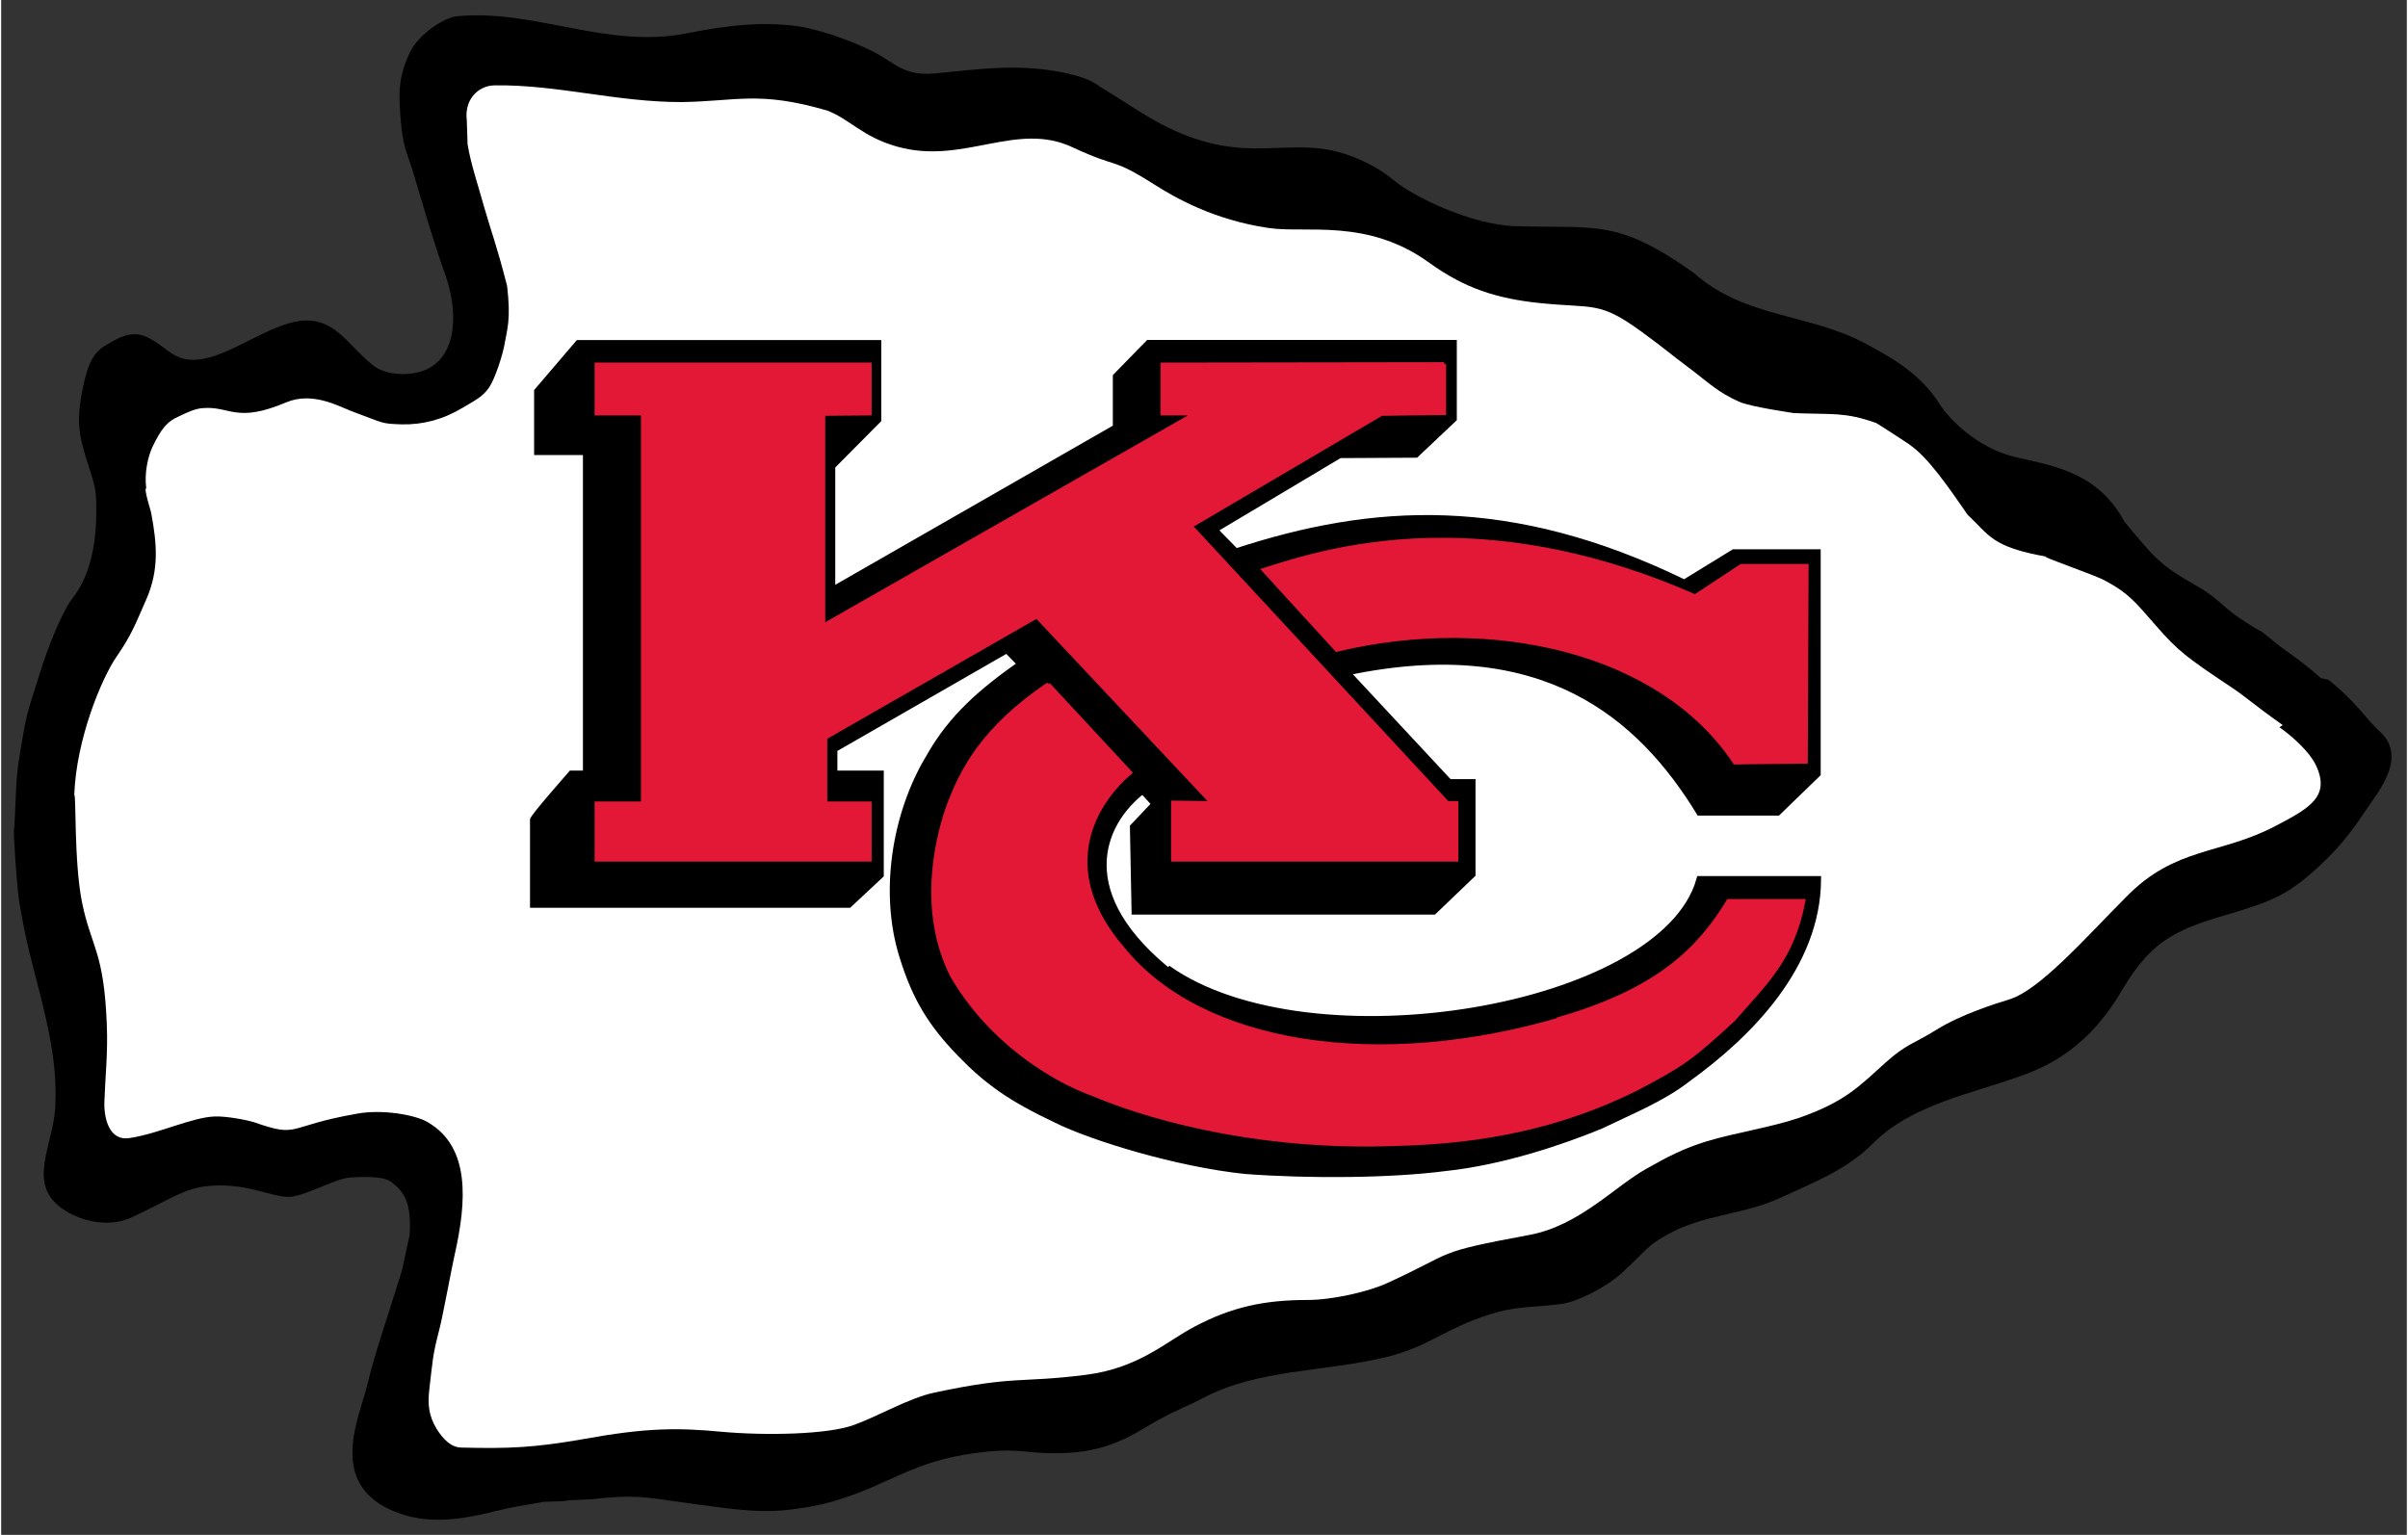
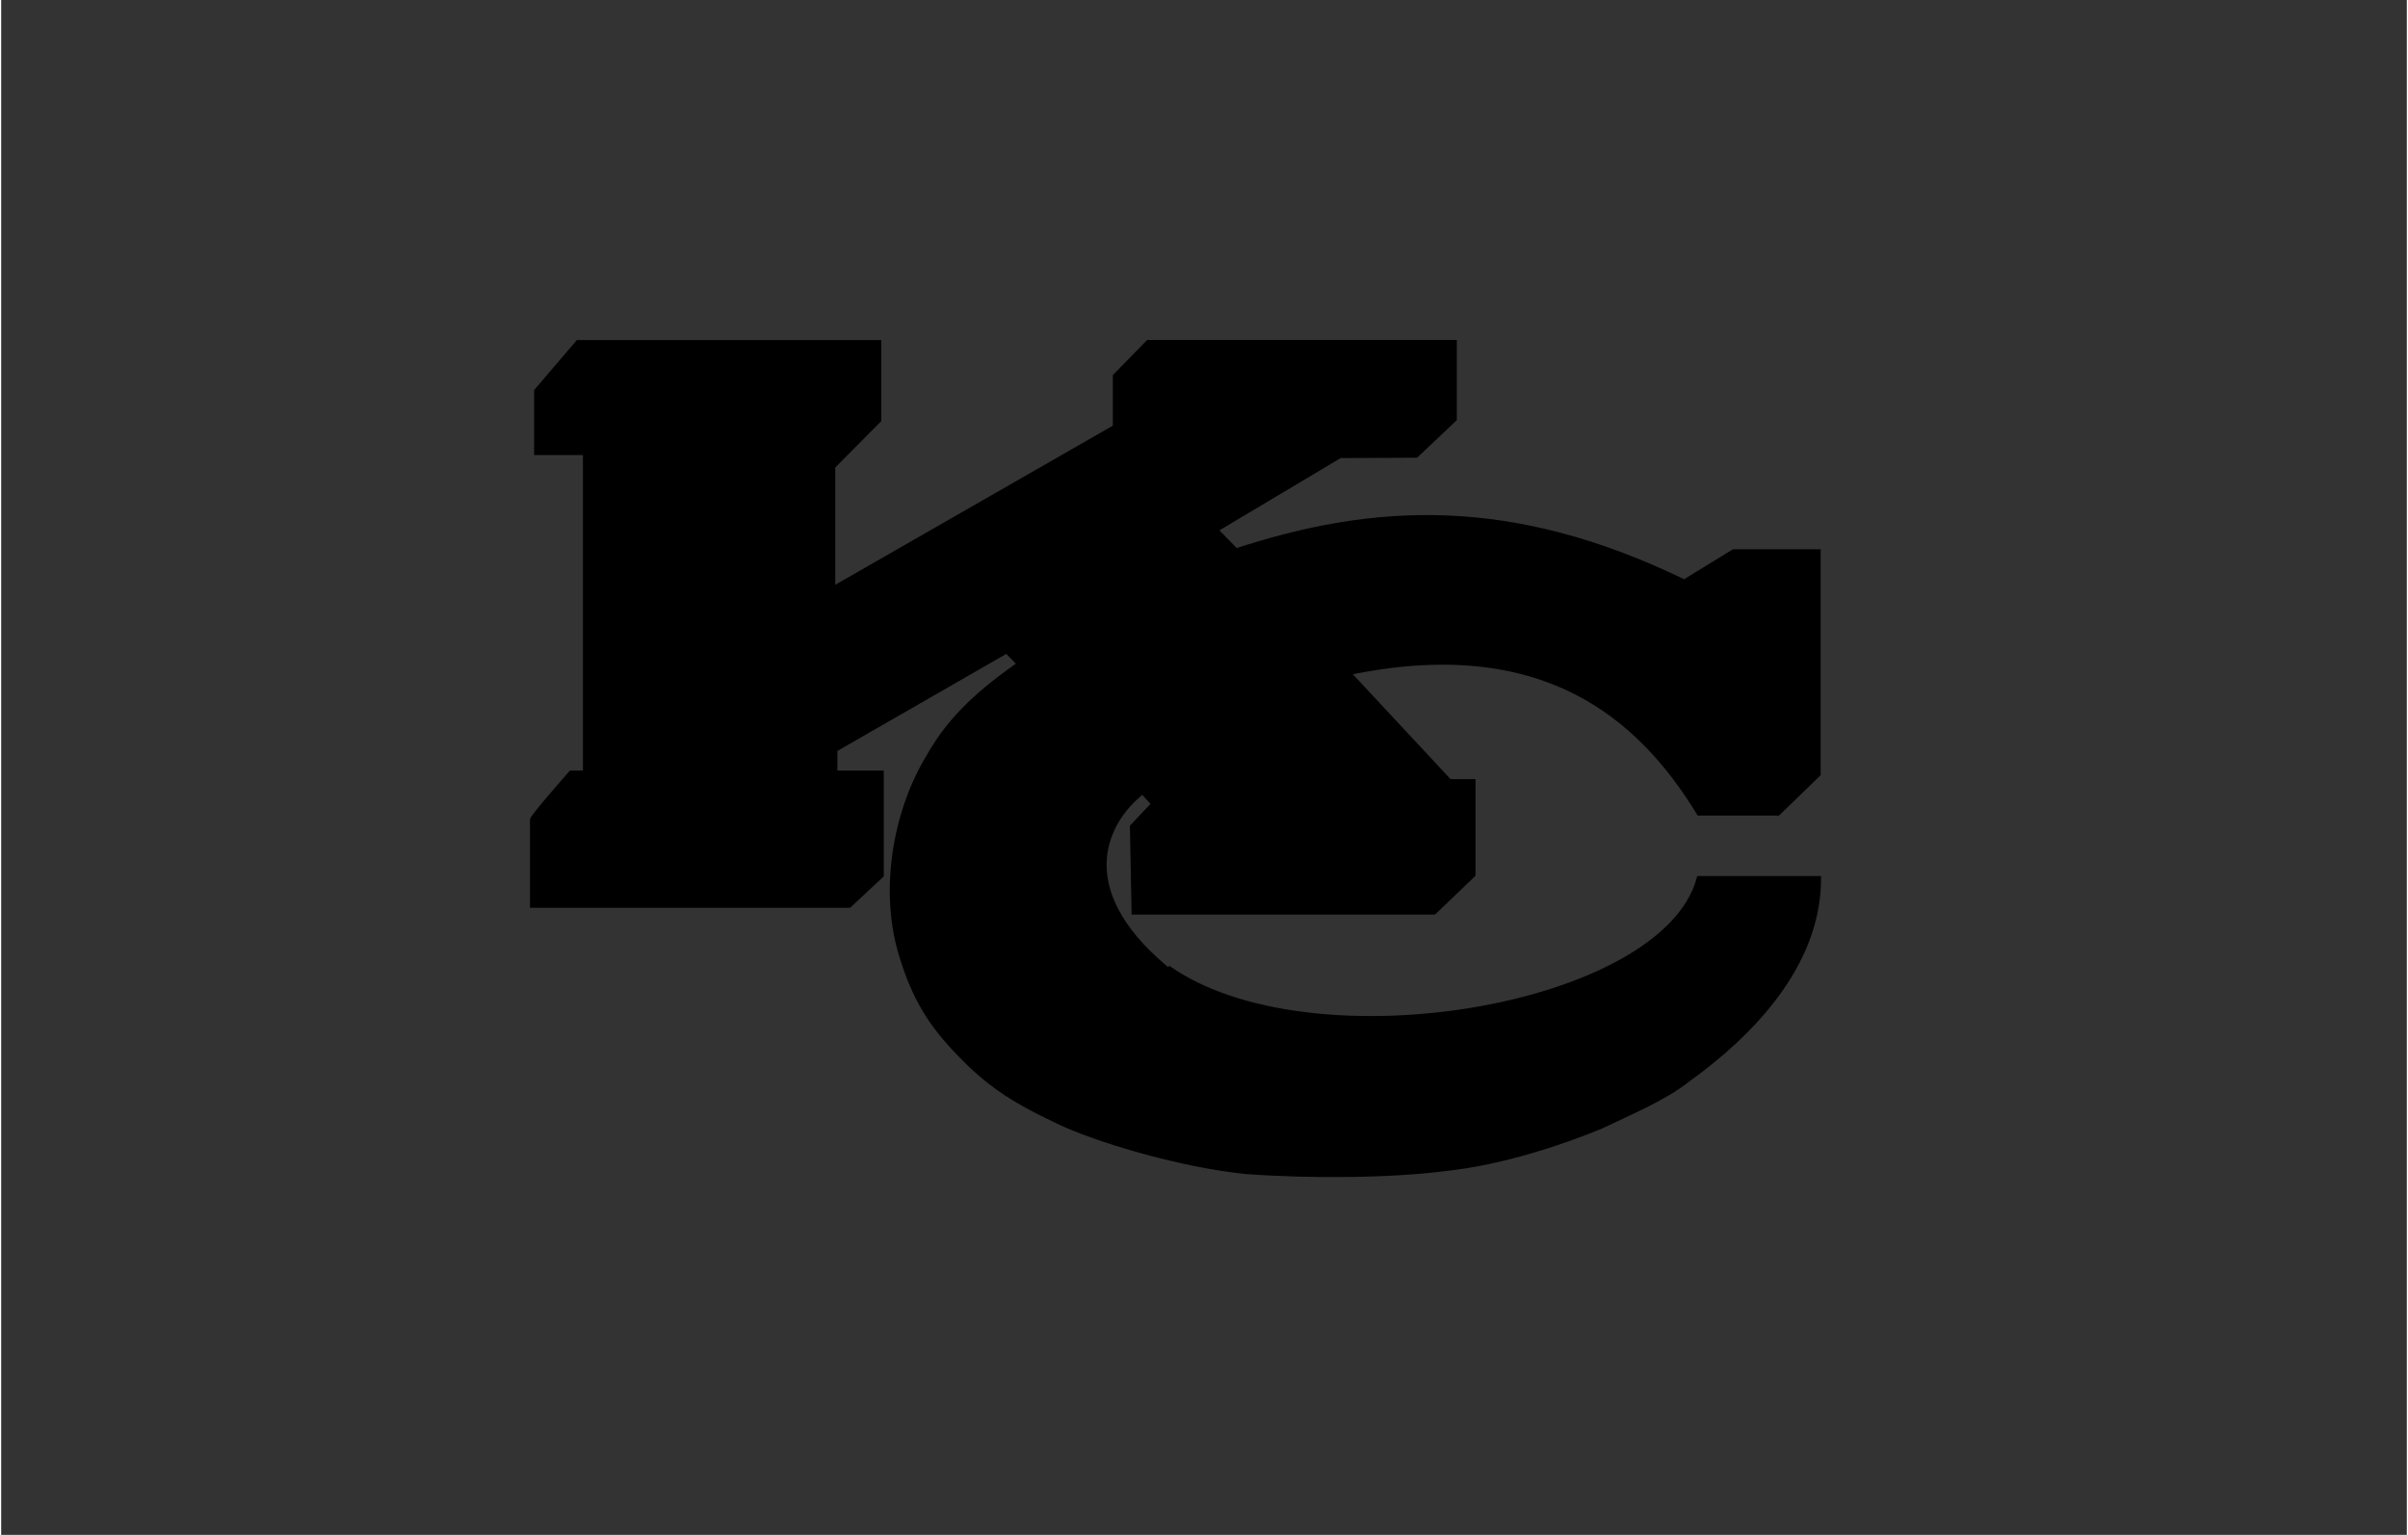
<svg xmlns="http://www.w3.org/2000/svg" xml:space="preserve" height="100.84" width="158.17" version="1.1" viewBox="0 0 158.168 100.937">
  <rect x="0" y="0" width="158.168" height="100.937" fill="#333333" stroke="none" />
  <g transform="matrix(.5 0 0 .5 .508 .336)">
-     <path d="m303.99 88.5c-2.68-2.41-4.87-3.74-5.56-4.33-3.96-3.16-0.642-0.642-4.44-3.1-2.73-1.71-3.48-3.1-6.26-4.65-4.98-2.84-5.51-3.64-9.52-8.45-3.48-6.37-8.88-7.28-14.3-8.51-5.24-1.18-8.99-5.35-9.9-6.79-2.78-4.55-7.33-6.74-9.74-8.08-7.44-4.07-16-3.37-22.7-9.36-10.1-7.17-12.8-5.83-23.4-6.15-5.88-0.16-13.5-3.91-16-5.99-2.09-1.77-4.55-2.89-6.69-3.58-7.49-2.3-12.6 1.66-23.1-3.42-3.05-1.5-5.83-3.53-8.83-5.3-1-0.77-2-1.3-5-1.94-6-1.18-11-0.43-17 0.16-4 0.26-5-1.4-8-2.95-3-1.44-6-2.51-9-3.15-4.9-0.86-10.1-0.27-15.4 0.8-10.5 2.09-20-3.21-30.2-2.25-1.7 0.16-5 2.3-6.2 4.71-1.5 3.21-1.5 5.08-1.28 8.29 0.321 4.33 0.802 4.65 1.66 7.44 1.82 6.1 2.78 9.42 4.23 13.5 1.71 4.76 1.66 10.6-2.41 12.5-1.93 0.91-5.19 0.91-7.01-0.482-2.84-2.19-4.39-5.19-7.6-5.83-4.28-0.856-9.42 3.53-14 4.76-4.55 1.18-5.14-1.28-8.29-2.73-2.09-0.963-4.12 0.428-5.3 1.12-2.14 1.18-2.62 3.64-3.16 6.26-0.374 2.09-0.588 4.01-0.053 6.31 0.749 3.32 1.87 5.3 1.93 7.6 0.214 5.78-0.749 10.1-3.1 13.1-1.5 1.93-3.53 7.33-4.12 9.31-2.09 6.63-1.87 5.51-2.89 11.7-0.535 3.16-0.428 6.69-0.696 9.63-0.053 0.535 0.374 7.22 0.696 9.26 0.802 4.98 1.71 8.13 2.78 12.3 1.5 6.05 2.14 9.79 1.98 14.4-0.16 4.76-3.16 9.26-0.321 12.6 1.77 2.09 6.42 3.96 10.2 2.3 3.85-1.71 6.63-3.69 9.63-4.12 5.51-0.749 9.1 1.6 11.5 1.34 2.14-0.268 5.83-2.35 7.6-2.51 1.39-0.107 4.44-0.268 5.51 0.535 1.71 1.28 2.73 2.68 2.46 7.01 0 0.053-1.02 4.65-1.02 4.71-1.77 5.72-3.64 11.1-4.55 15-0.963 4.12-5.46 13.1 3.69 16.7 3.85 1.55 7.92 1.23 13-0.053 2.57-0.642 3.64-0.749 6.05-1.18 0-0.16 3.58-0.107 3.58-0.268l3.21-0.16c5.67-0.642 7.01-0.268 12 0.428 4.71 0.588 9.2 1.5 13.9 0.963 2.35-0.268 4.65-0.696 6.9-1.44 6.53-2.09 9.58-4.92 17.4-5.99 6.53-0.91 6.53 0.214 12.3-0.053 5.99-0.268 9.31-2.84 11.8-4.23 3.05-1.66 3.85-1.82 5.88-2.89 7.38-3.96 16.1-3.48 24.4-5.51 5.83-1.44 8.13-4.17 14.7-5.94 2.62-0.696 5.46-0.642 8.24-1.02 2.14-0.321 5.88-2.19 7.97-4.12 3.58-3.32 3.21-3.48 5.99-5.03 4.65-2.62 9.95-2.57 14.7-4.76 4.39-2.03 8.88-3.74 12.3-7.22 5.03-5.08 13-6.53 19.5-8.88 3.85-1.39 8.93-3.91 13.2-11.2 4.17-7.17 7.86-8.24 15.2-10.4 4.92-1.5 7.06-2.51 10.9-6.1 3.42-3.21 4.65-5.3 6.21-7.54 1.77-2.57 5.19-6.85 1.55-10.1-1.6-1.44-3.26-4.07-6.69-6.74" />
-     <path fill="#100f0d" d="m222.51 141.54" />
-     <path fill="#fff" d="m299 94.7c-4.28-3.05-4.65-3.58-6.9-5.08-5.78-3.85-6.9-4.71-9.74-7.97-2.78-3.16-3.53-4.23-6.69-5.94-1.18-0.696-9.15-3.42-7.7-3.16-7.28-1.28-7.54-2.84-10.4-5.51-2.41-3.48-5.24-7.65-7.7-9.26 0.963 0.588-4.44-2.94-4.39-2.84-4.12-1.44-5.56-1.07-10.8-1.28 0.16 0-5.67-0.802-7.17-1.5-2.68-1.18-4.12-2.57-5.94-3.96-4.07-3.05-2.94-2.35-6.96-5.3-5.46-3.96-6.15-3-13.1-3.69-5.88-0.588-10.1-1.98-14.7-5.3-8.19-5.94-16.2-3.85-21.2-4.6-7.22-1.07-12.3-4.01-15-5.72-5.83-3.69-4.49-1.98-10.7-4.87-7.44-3.53-14.4 2.35-23.1-0.107-4.6-1.28-6.31-3.69-9.26-4.76-8.9-2.6-11.9-1.2-19.1-1.1-8.6 0-16.3-2.3-24.5-2.2-2.3 0-4.07 1.93-3.74 4.55 0 0 0.107 3.16 0.107 3.21 0.428 2.62 1.39 5.4 2.19 8.29 1.02 3.53 1.55 4.71 3 10.3 0.535 4.49 0 5.72-0.321 7.65-0.268 1.55-1.28 4.6-2.03 5.72-0.856 1.28-1.98 1.77-3.48 2.68-2.57 1.55-5.24 2.25-8.02 2.19-2.89-0.107-2.14-0.107-6.69-1.77-1.66-0.642-5.08-2.57-8.51-1.12-6.58 2.78-7.33 0.482-10.9 0.749-1.07 0.053-2.14 0.588-3.16 1.07-1.66 0.696-2.41 1.77-3.48 3.96-0.642 1.34-1.12 3.53-0.856 5.51-0.374 0 0.642 3.1 0.642 3.21 0.802 4.23 1.02 7.54-0.588 11.3-1.55 3.53-1.98 4.76-3.96 7.65-1.93 2.78-5.3 10.8-5.56 18.2 0.268-0.268-0.053 8.77 1.02 14.1 1.18 5.88 2.89 6.37 3.26 16.1 0.16 3.69-0.214 6.9-0.321 10.2-0.053 2.14 0.642 5.14 3.32 4.71 3.85-0.588 8.19-2.73 11.2-2.84 1.5-0.053 4.07 0.428 5.14 0.749 6.1 2.14 4.07 0.535 13.6-1.12 3.16-0.588 7.54 0.107 9.26 1.12 5.62 3.26 5.14 10.4 3.53 17.5-0.268 1.12-1.66 8.56-1.98 9.68-0.963 3.74-0.856 3.96-1.34 7.97-0.214 1.93-0.107 3.42 0.963 5.19 0.91 1.44 1.93 2.46 3.32 2.46 6.21 0.16 9.63 0 16-1.12 8.24-1.5 12.4-1.5 18.1-0.963 5.83 0.535 14.1 0.374 17.5-0.91 3.1-1.12 7.22-3.53 10.5-4.23 10.8-2.3 11.2-1.23 20-2.35 7.01-0.91 10.6-4.44 14.2-6.31 4.92-2.62 9.26-3.53 14.9-3.53 3.32 0 8.08-1.12 10.4-2.19 9.31-4.23 5.83-3.96 18.8-6.37 6.58-1.23 11.3-6.47 15.4-8.72 2.62-1.5 4.92-2.68 7.86-3.58 3.96-1.18 8.4-1.82 12.2-3.1 6.1-2.14 7.97-4.23 11.3-7.22 2.78-2.51 3.69-2.46 6.79-4.39 3.16-1.98 7.76-3.42 9.52-3.96 4.01-1.23 9.9-7.97 15.4-13.5 6.47-6.63 12.5-5.51 19.7-9.36 4.39-2.3 7.22-3.85 5.19-8.02-0.802-1.66-3-3.69-4.76-4.92" />
    <path d="m153.1 127.7c-13.6-10.6-9.74-20.1-4.01-24.5l1.71 1.87-2.89 3.05 0.214 11h39.2l5.03-4.82v-12h-3l-13.6-14.6c26.1-5.56 38.9 5.83 46.6 18.4h10.2l5.19-5.03v-29h-10.9l-6.53 4.01c-23-11.2-41-10-59-4.1l-2.94-3 16.6-9.9 10-0.053 4.92-4.65v-9.84h-40l-4.23 4.33v6.74l-37.5 21.5v-16.5l6.05-6.1v-9.95h-39.3l-5.35 6.26v7.86h6.42v42.5h-1.98s-5.24 5.94-4.98 6.05v11h41.4l4.12-3.85v-13.2h-6.1v-3.37l22.8-13.1 1.93 1.98c-5.08 3.58-9.1 6.96-12.1 12.3-4.49 7.44-6.1 17.8-3.48 26.1 1.71 5.56 3.85 8.93 7.6 12.8 3.58 3.69 6.63 5.83 12.5 8.61 4.82 2.41 16.1 5.83 24.9 6.74 8.51 0.642 19.2 0.535 26.2-0.374 7.7-0.802 15.7-3.58 20.5-5.56 3.85-1.87 8.13-3.58 11.4-6.15 8.24-5.94 17-14.9 17.1-26.1h-15.4c-4.82 17.2-51.4 25-70.1 11.7" stroke="#000" />
-     <path d="m188.69 47.182-36.984 0.053v6.414h4.328l-48.902 27.898v-27.846l6.092-0.053v-6.414h-35.861v6.414h6.092v51.254h-6.092v7.375h35.861v-7.375h-5.824v-8.658l27.791-15.928 23.037 24.533-5.133-0.055v7.482h37.199v-7.428h-1.176l-33.725-36.396 25.066-14.752 8.23-0.107v-6.412zm0.199 23.074c-11.618-0.079-19.879 2.706-23.877 3.969l9.568 10.475c20.576-4.917 42.646 0.214 52.32 14.803l9.303-0.104 0.105-25.709h-8.551l-6.092 4.01c-12.673-5.588-23.741-7.382-32.777-7.443zm38.012 29.246-0.211 0.002h0.213c-0.001-0.001-0.001-0.001-0.002-0.002zm-90.21-10.26c-8.551 5.826-11.436 11.277-13.307 16.568-1.443 4.383-3.475 13.309 0.641 21.646 5.024 8.658 13.148 13.683 18.6 15.66 8.925 3.741 23.354 7.161 39.709 6.519 11.705-0.267 21.914-2.405 31.748-7.322 5.719-3.046 6.895-3.74 12.613-9.031 4.276-4.917 7.748-7.963 9.191-15.553h-9.834c-3.955 6.52-9.406 11.703-21.912 15.391l0.107 0.055c-24.158 7.162-47.408 3.582-57.723-9.139-8.551-9.834-4.543-18.494 0.908-23.197l-10.75-11.588z" transform="matrix(1.001 0 0 1.001 -.158 0)" stroke="#e31837" stroke-width=".534" fill="#e31837" />
  </g>
</svg>